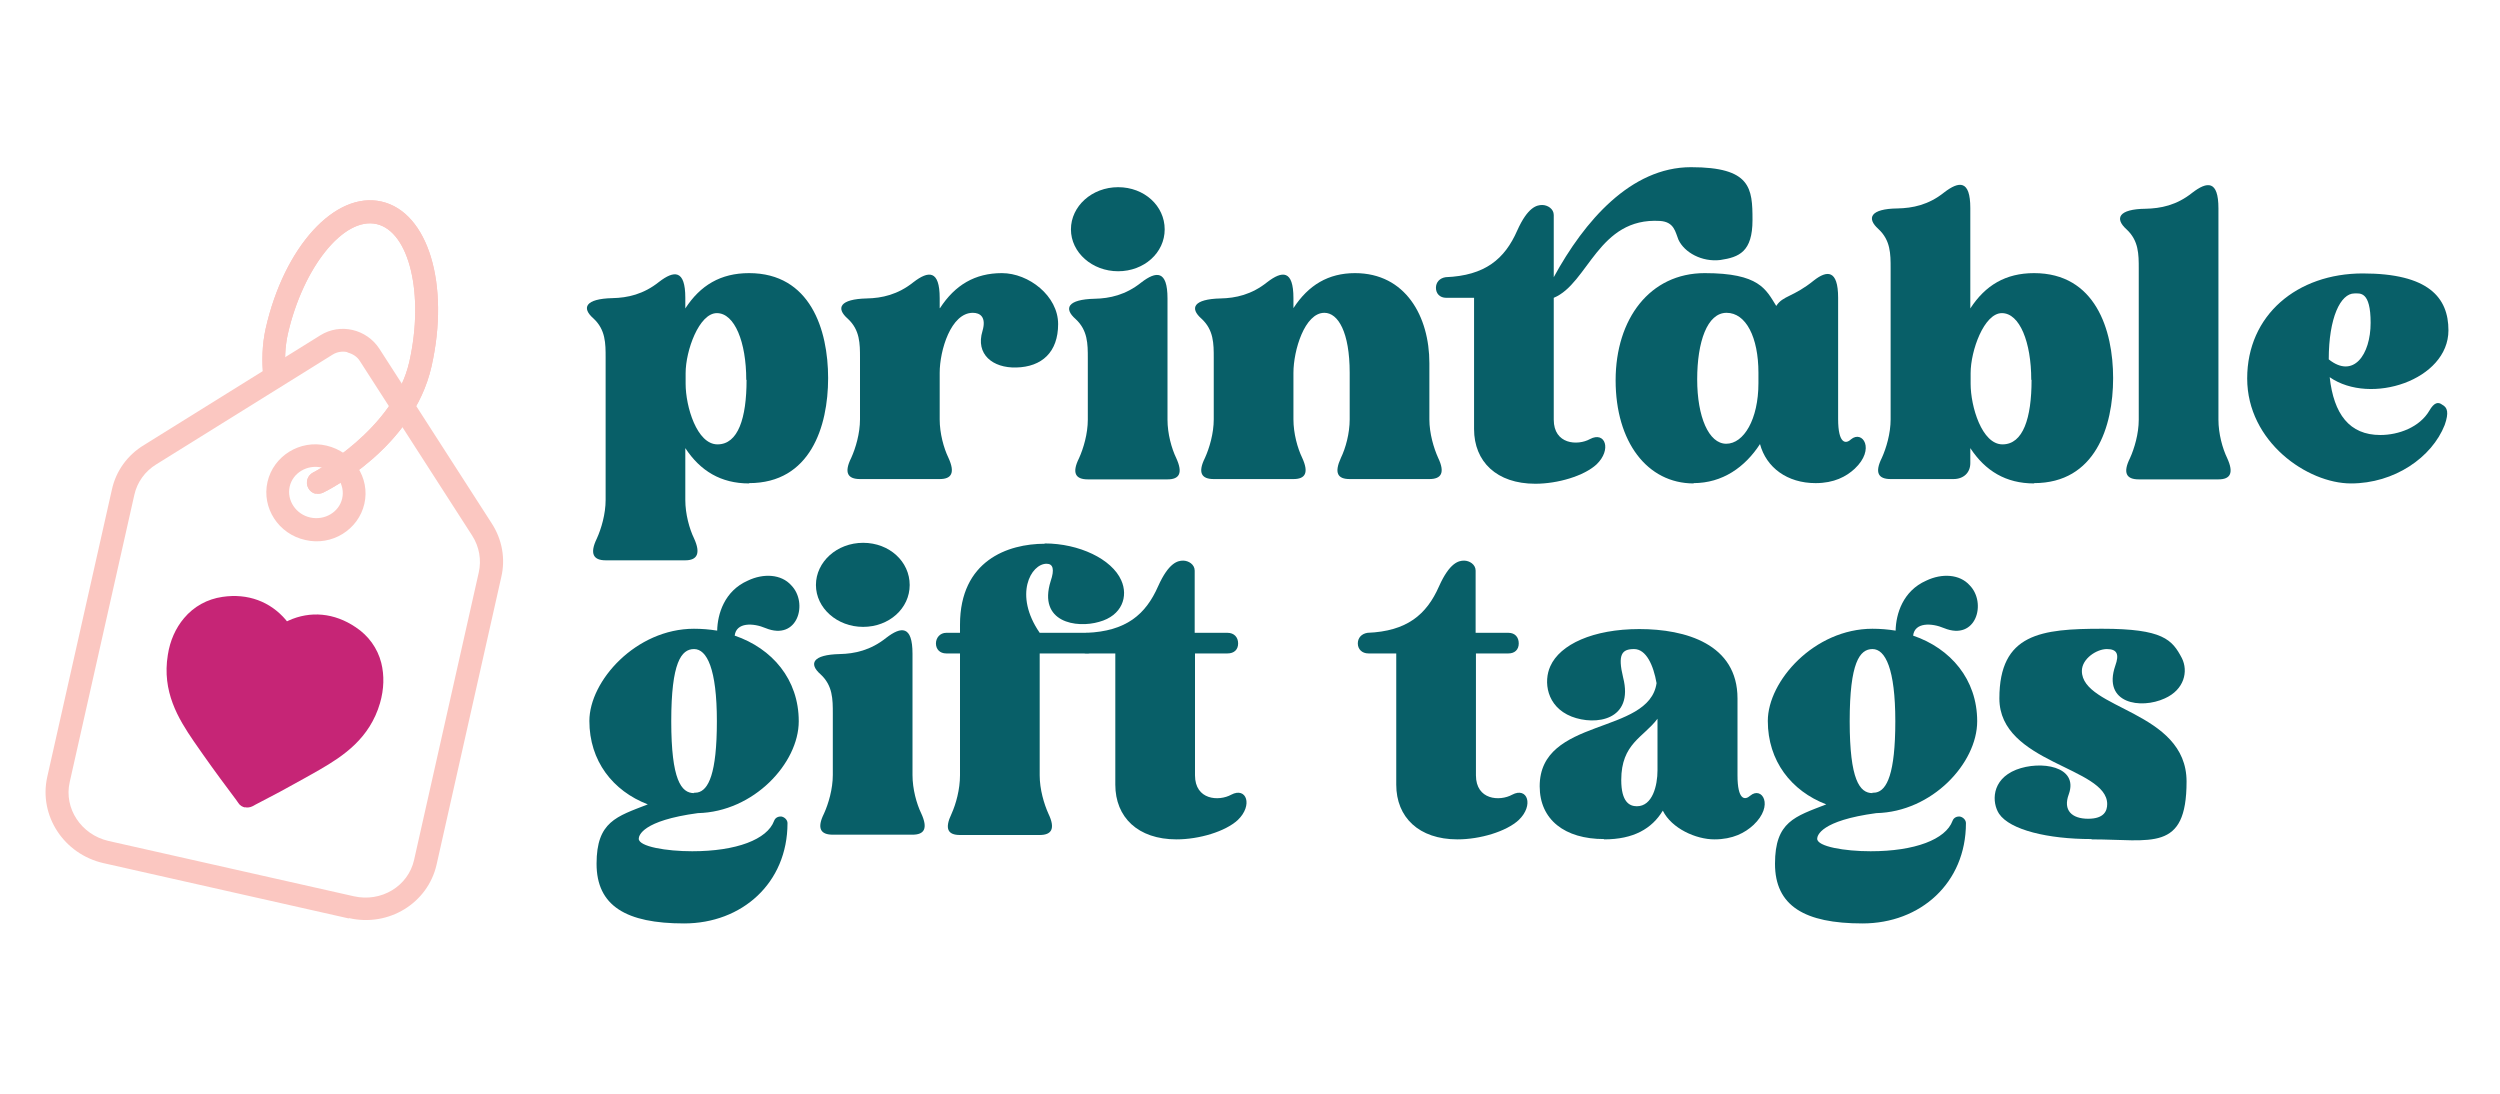
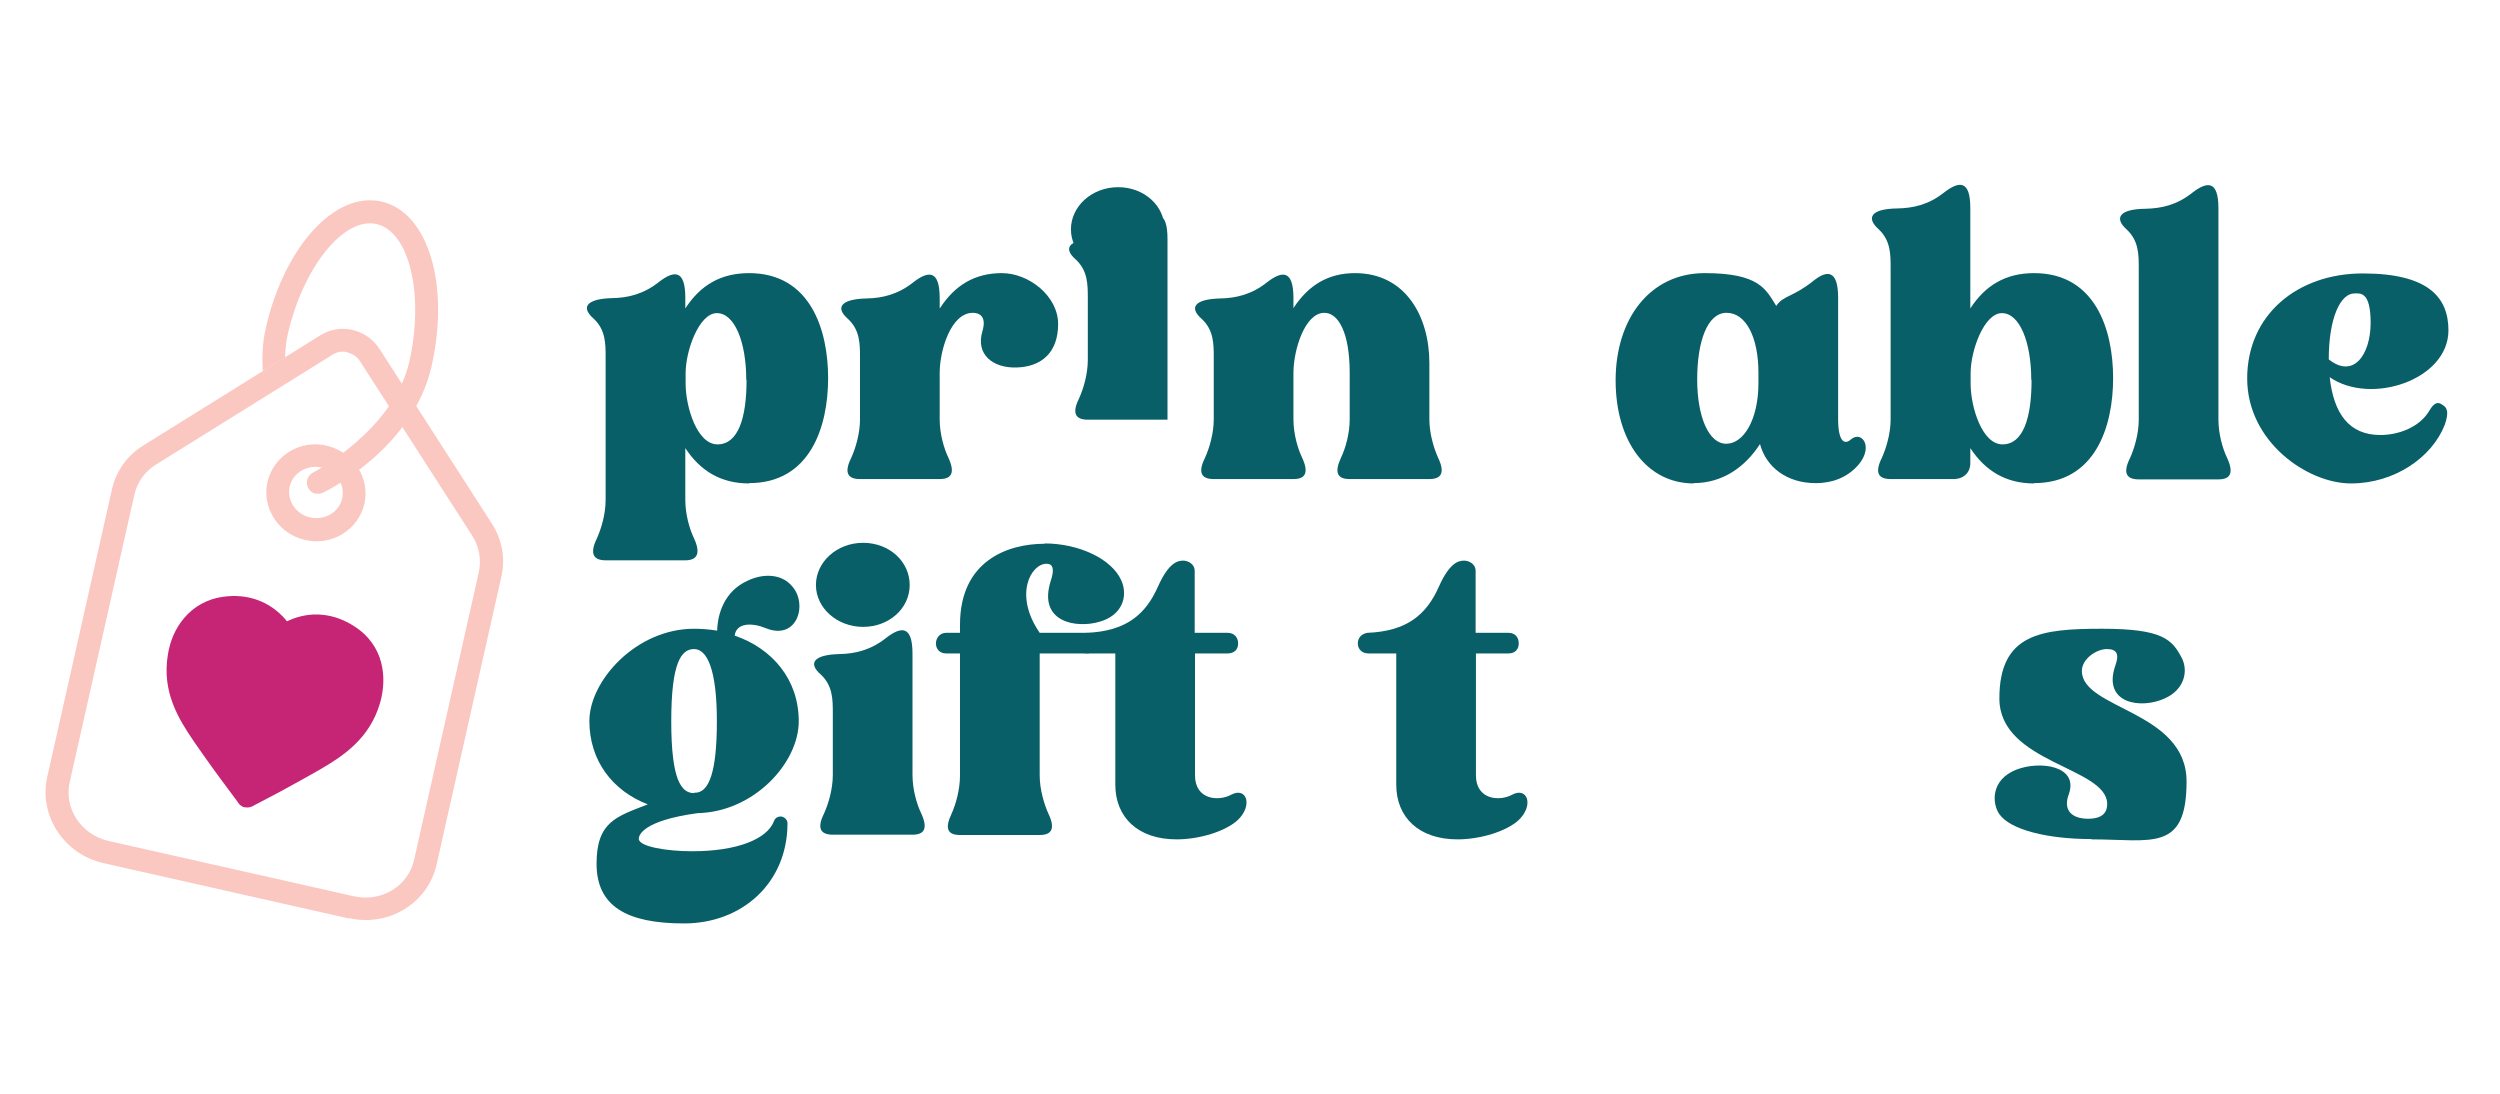
<svg xmlns="http://www.w3.org/2000/svg" id="Layer_1" data-name="Layer 1" version="1.1" viewBox="0 0 800 350">
  <defs>
    <style> .cls-1 { clip-path: url(#clippath); } .cls-2 { fill: none; } .cls-2, .cls-3, .cls-4, .cls-5 { stroke-width: 0px; } .cls-3 { fill: #085f68; } .cls-4 { fill: #c62576; } .cls-5 { fill: #fbc7c1; } </style>
    <clipPath id="clippath">
      <path class="cls-2" d="M81.9,62.2v97.9h60.2V62.2h-60.2ZM92.2,122.3l-4.8,3c-2.1-.2-3.9-1.9-4.1-4.1,0-.6-.1-1.2-.2-1.8l9.1-5.6h0c0,2.2,0,4.3.3,6.4,0,.7,0,1.5-.3,2.2Z" />
    </clipPath>
  </defs>
  <g>
    <path class="cls-3" d="M239.7,154.7c-9,0-15.6-4-20.4-11.3v16.6c0,4.5,1.3,9.2,2.8,12.3,2.2,4.8,1,7-2.8,7h-25.5c-3.9,0-5.2-2.1-2.8-7,1.4-3.1,2.8-7.8,2.8-12.3v-45.6c0-4.5,0-8.9-3.9-12.5-3.9-3.4-2.6-6.3,6.1-6.5,4.8-.1,9.9-1.2,14.9-5.2,4.8-3.7,8.4-4,8.4,5.1v3.4c4.8-7.4,11.3-11.3,20.4-11.3,19.6,0,25.3,18.1,25.3,33.6s-5.7,33.6-25.3,33.6ZM238.8,121.5c0-12-3.7-21.3-9.4-21.3s-10,12-10,19.2v3.4c0,7.3,3.6,19.4,10.2,19.4s9.3-8.4,9.3-20.6Z" />
    <path class="cls-3" d="M300.8,98.6c4.8-7.4,11.2-11.2,19.8-11.2s18,7.3,18,16.3-5.2,13.7-13.4,13.9c-7.5.2-13.1-4.2-10.8-11.7,1.3-4.5-.8-5.8-3.1-5.8-7,0-10.6,12-10.6,19.2v14.9c0,4.5,1.3,9.2,2.8,12.3,2.2,4.8,1,6.8-2.8,6.8h-25.5c-3.9,0-5.2-2-2.8-6.8,1.4-3.1,2.8-7.8,2.8-12.3v-19.7c0-4.5,0-8.9-3.9-12.5-3.9-3.4-2.6-6.3,6.1-6.5,4.8-.1,9.9-1.2,14.9-5.2,4.8-3.7,8.4-4,8.4,5.1v3.2Z" />
-     <path class="cls-3" d="M373.6,134.3c0,4.5,1.3,9.2,2.8,12.3,2.2,4.8,1,6.8-2.8,6.8h-25.5c-3.9,0-5.2-2-2.8-6.8,1.4-3.1,2.8-7.8,2.8-12.3v-19.7c0-4.5,0-8.9-3.9-12.5-3.9-3.4-2.6-6.3,6.1-6.5,4.8-.1,9.9-1.2,14.9-5.2,4.8-3.7,8.4-4,8.4,5.1v38.8ZM357.8,59.9c8.4,0,14.9,6,14.9,13.5s-6.6,13.4-14.9,13.4-15.1-6-15.1-13.4,6.7-13.5,15.1-13.5Z" />
+     <path class="cls-3" d="M373.6,134.3h-25.5c-3.9,0-5.2-2-2.8-6.8,1.4-3.1,2.8-7.8,2.8-12.3v-19.7c0-4.5,0-8.9-3.9-12.5-3.9-3.4-2.6-6.3,6.1-6.5,4.8-.1,9.9-1.2,14.9-5.2,4.8-3.7,8.4-4,8.4,5.1v38.8ZM357.8,59.9c8.4,0,14.9,6,14.9,13.5s-6.6,13.4-14.9,13.4-15.1-6-15.1-13.4,6.7-13.5,15.1-13.5Z" />
    <path class="cls-3" d="M413.9,98.6c4.8-7.4,11.2-11.2,19.7-11.2,16.2,0,23.8,13.9,23.8,28.8v18c0,4.5,1.4,9.2,2.8,12.3,2.3,4.8,1,6.8-2.8,6.8h-25.5c-3.9,0-5-2-2.8-6.8,1.5-3.1,2.8-7.8,2.8-12.3v-14.9c0-13-3.7-19.2-8.1-19.2-6.3,0-9.9,12-9.9,19.2v14.9c0,4.5,1.3,9.2,2.8,12.3,2.2,4.8,1,6.8-2.8,6.8h-25.5c-3.9,0-5.2-2-2.8-6.8,1.4-3.1,2.8-7.8,2.8-12.3v-19.7c0-4.5,0-8.9-3.9-12.5-3.9-3.4-2.6-6.3,6.1-6.5,4.8-.1,9.9-1.2,14.9-5.2,4.8-3.7,8.4-4,8.4,5.1v3.2Z" />
-     <path class="cls-3" d="M497.2,88.7c9.8-18,24.7-35.2,43.9-35.2s19.7,6.7,19.7,16.9-4.3,11.9-10.3,12.8c-5.9.7-11.5-2.4-13.4-6.5-1-2.4-1.3-5.7-5.9-6-19.8-1.2-22.9,20-34,24.6v39c0,7.9,7.6,8.4,11.6,6.2,4.9-2.6,7,3.4,2.1,8.1-4,3.7-12.4,6.2-19.6,6.2-12.4,0-19.6-7.1-19.6-17.5v-42h-8.9c-2.1,0-3.3-1.4-3.3-3.2s1.2-3.1,3.1-3.4c12.6-.5,18.9-5.8,22.9-14.9,3.4-7.6,6.3-8.2,8-8.2s3.7,1.2,3.7,3.2v19.9Z" />
    <path class="cls-3" d="M542,154.7c-14.9,0-25-13.3-25-33s11-34.3,28.5-34.3,19.6,5.2,22.9,10.5c2.2-3.4,5.3-2.7,12.1-8.2,4.1-3.2,7.7-3.5,7.7,5.6v38.8c0,7.9,2.4,8.1,4.1,6.5,3.7-3.1,7.9,3.1,1.2,9.4-2.7,2.5-6.6,4.6-12.5,4.6-9.1,0-15.8-5-17.8-12.5-4.8,7.4-12,12.5-21.3,12.5ZM562.7,122.7v-3.4c0-11.4-4-19.2-10.2-19.2s-9.4,9.3-9.4,21.3,3.7,20.6,9.3,20.6,10.3-7.8,10.3-19.4Z" />
    <path class="cls-3" d="M650.9,154.7c-9,0-15.6-4-20.4-11.3v4.8c0,3.1-2.2,5.1-5.4,5.1h-20.1c-3.9,0-5.2-2-2.8-6.8,1.4-3.1,2.8-7.8,2.8-12.3v-48.4c0-4.5,0-8.9-3.9-12.5-3.9-3.5-2.6-6.5,6.1-6.6,4.8-.1,9.9-1.1,14.9-5.1,4.8-3.7,8.4-4.1,8.4,5v32.1c4.8-7.4,11.3-11.3,20.4-11.3,19.6,0,25.3,18.1,25.3,33.6s-5.7,33.6-25.3,33.6ZM650,121.5c0-12-3.7-21.3-9.4-21.3s-10,12-10,19.2v3.4c0,7.3,3.6,19.4,10.2,19.4s9.3-8.4,9.3-20.6Z" />
    <path class="cls-3" d="M709.9,134.3c0,4.5,1.3,9.2,2.8,12.3,2.2,4.8,1,6.8-2.8,6.8h-25.5c-3.9,0-5.2-2-2.8-6.8,1.4-3.1,2.8-7.8,2.8-12.3v-48.4c0-4.5,0-8.9-3.9-12.5-3.9-3.5-2.6-6.5,6.1-6.6,4.8-.1,9.9-1.1,14.9-5.1,4.8-3.7,8.4-4.1,8.4,5v67.6Z" />
    <path class="cls-3" d="M761.7,139.2c5.9,0,12.6-2.5,15.7-7.8,1.5-2.6,2.8-2.9,4.1-1.9,1.7.9,2.2,2.5.8,6.5-4.1,10.4-16.1,18.7-30,18.7s-33.2-13.3-33.2-33.6,16-33.6,37-33.6,27.4,7.7,27.4,18.2c0,15.9-24.9,24.1-38,15,1.3,11.8,6.3,18.5,16.2,18.5ZM753.4,93.9c-4.4,0-8.2,7.7-8.2,21.1,7.9,6.3,13.4-1.5,13.4-11.7s-3.4-9.4-5.2-9.4Z" />
    <path class="cls-3" d="M222,201.2c2.6,0,5,.2,7.5.6.1-5.3,2.3-12.7,9.8-16,5-2.4,10.7-2.1,13.9,1.5,5.5,5.6,2.1,17.9-8.2,13.7-4-1.7-9.4-1.9-9.9,2.4,12,4.1,20.5,14,20.5,27.4s-14.4,29-32.3,29.4c-17.8,2.4-18.9,7.2-18.9,8.2,0,2.5,8.8,4,17.1,4,14.2,0,24-3.8,26.2-9.7.4-1.1,1.4-1.5,2.4-1.4,1,.2,1.9,1.1,1.9,2.1,0,19.2-14.6,32.1-33.1,32.1s-28-5.6-28-19.1,6.4-15.1,16.4-19c-11.2-4.3-18.7-13.9-18.7-26.7s14.9-29.5,33.5-29.5ZM222,253.7c.5,0,.9-.1,1.2-.1,3.5-.7,6.2-6,6.2-22.8s-3.2-23.1-7.3-23.1-7.3,4.3-7.3,23.1,3.2,23,7.3,23Z" />
    <path class="cls-3" d="M292,248c0,4.5,1.3,9.2,2.8,12.3,2.2,4.8,1,6.8-2.8,6.8h-25.5c-3.9,0-5.2-2-2.8-6.8,1.4-3.1,2.8-7.8,2.8-12.3v-19.7c0-4.5,0-8.9-3.9-12.5-3.9-3.4-2.6-6.3,6.1-6.5,4.8-.1,9.9-1.2,14.9-5.2,4.8-3.7,8.4-4,8.4,5.1v38.8ZM276.2,173.7c8.4,0,14.9,6,14.9,13.5s-6.6,13.4-14.9,13.4-15.1-6-15.1-13.4,6.7-13.5,15.1-13.5Z" />
    <path class="cls-3" d="M334.3,173.9c11,0,21.5,5,24.5,11.8,2.3,5.1.3,11.3-7.1,13.3-7.2,2.1-19.6.2-15.5-13,1.3-3.8.8-5.6-1.3-5.6-5,0-10.6,9.9-2.2,22.1h14.9c2.1,0,3.4,1.4,3.4,3.4s-1.3,3.2-3.4,3.2h-14.9v39c0,4.5,1.4,9.2,2.8,12.3,2.3,4.8,1,6.8-2.8,6.8h-25.5c-3.9,0-5-2-2.7-6.8,1.4-3.1,2.7-7.8,2.7-12.3v-39h-4.4c-2.1,0-3.3-1.4-3.3-3.2s1.3-3.4,3.3-3.4h4.4v-2.6c0-20.5,15.3-25.9,27.1-25.9Z" />
    <path class="cls-3" d="M382.4,202.5h10.4c2.1,0,3.4,1.4,3.4,3.4s-1.3,3.2-3.4,3.2h-10.4v39c0,7.9,7.6,8.4,11.6,6.2,4.9-2.6,7,3.4,2.1,8.1-4,3.7-12.4,6.2-19.6,6.2-12.4,0-19.6-7.1-19.6-17.5v-42h-8.9c-2.1,0-3.4-1.4-3.4-3.2s1.2-3.1,3.1-3.4c12.6-.5,18.9-5.8,22.9-14.9,3.4-7.6,6.3-8.2,8-8.2s3.7,1.2,3.7,3.2v19.9Z" />
    <path class="cls-3" d="M472.3,202.5h10.4c2.1,0,3.3,1.4,3.3,3.4s-1.3,3.2-3.3,3.2h-10.4v39c0,7.9,7.6,8.4,11.6,6.2,4.9-2.6,7,3.4,2.1,8.1-4,3.7-12.4,6.2-19.6,6.2-12.4,0-19.6-7.1-19.6-17.5v-42h-8.9c-2.1,0-3.4-1.4-3.4-3.2s1.2-3.1,3.1-3.4c12.6-.5,18.9-5.8,22.9-14.9,3.4-7.6,6.3-8.2,8-8.2s3.7,1.2,3.7,3.2v19.9Z" />
-     <path class="cls-3" d="M513.3,268.5c-12.6,0-20.6-6.2-20.6-16.9,0-22.2,35-16.3,37.4-33-1-5.7-3.3-10.9-7.2-10.9s-5.3,1.7-3.5,9.1c3.5,13.7-8.8,15.5-16.5,12.5-8.1-3.2-9-11.3-6.8-16.1,3.1-7,13.7-11.9,28.5-11.9s31.4,4.8,31.4,22.2v24.6c0,7.9,2.3,8.1,4.1,6.5,3.7-3.1,7.7,3.1,1,9.4-2.7,2.5-6.6,4.6-12.5,4.6s-13.7-3.5-16.5-9.2c-3.5,5.8-9.4,9.2-18.8,9.2ZM518.8,249.6c0,7,2.6,8.4,5,8.4,5,0,6.6-6.6,6.6-11.5v-16.5c-4.5,6-11.6,7.9-11.6,19.6Z" />
-     <path class="cls-3" d="M599.1,201.2c2.6,0,5,.2,7.5.6.1-5.3,2.3-12.7,9.8-16,5-2.4,10.7-2.1,13.9,1.5,5.5,5.6,2.1,17.9-8.2,13.7-4-1.7-9.4-1.9-9.9,2.4,12,4.1,20.5,14,20.5,27.4s-14.4,29-32.3,29.4c-17.8,2.4-18.9,7.2-18.9,8.2,0,2.5,8.8,4,17.1,4,14.2,0,24-3.8,26.2-9.7.4-1.1,1.4-1.5,2.4-1.4,1,.2,1.9,1.1,1.9,2.1,0,19.2-14.6,32.1-33.1,32.1s-28-5.6-28-19.1,6.4-15.1,16.4-19c-11.2-4.3-18.7-13.9-18.7-26.7s14.9-29.5,33.5-29.5ZM599.1,253.7c.5,0,.9-.1,1.2-.1,3.5-.7,6.2-6,6.2-22.8s-3.2-23.1-7.3-23.1-7.3,4.3-7.3,23.1,3.2,23,7.3,23Z" />
    <path class="cls-3" d="M669.2,268.5c-13.8,0-26-2.9-29.5-8.1-2.3-3.5-2.6-10.9,5.5-14.1,7.7-3,20.1-1.2,16.8,7.9-1.9,5.1,1,7.8,6.2,7.8s6.1-2.6,6.1-4.7c0-11.9-34.5-13-34.5-33.8s13.4-22.3,32.9-22.3,22.4,3.5,25.5,9.4c2.1,4.2.8,10.1-5.5,12.9-7.6,3.5-20,1.7-15.8-10.5,1.3-3.6.6-5.3-2.7-5.3s-8,3.1-8,7c0,12.3,33.5,12.7,33.5,35.4s-11.3,18.5-30.3,18.5Z" />
  </g>
  <path class="cls-5" d="M97.7,172.8c-8.6-1.9-14-10.3-12.1-18.6,1.9-8.3,10.4-13.6,18.9-11.6s14,10.3,12.1,18.6-10.4,13.6-18.9,11.6ZM102.9,149.6c-4.6-1-9.2,1.7-10.2,6.1s2,8.9,6.6,9.9,9.2-1.7,10.2-6.1-2-8.9-6.6-9.9Z" />
  <g>
-     <path class="cls-5" d="M101,158c-1-.2-1.9-.9-2.4-1.9-.9-1.8-.2-4,1.6-4.9.3-.1,25.9-13.7,30.8-35.5,4.8-21.5,0-41.6-10.5-44s-23.5,13.8-28.4,35.2c-.9,4.1-1.1,8.6-.6,13.3.2,2-1.2,3.8-3.2,4s-3.8-1.2-4-3.2c-.6-5.5-.4-10.8.7-15.8,5.9-26.2,22.2-44.1,37.1-40.7s21.9,26.5,16,52.7-33.4,39.8-34.6,40.4c-.8.4-1.7.5-2.5.3Z" />
    <path class="cls-5" d="M111.6,293.9l-78.5-17.7c-12.7-2.9-20.7-15.2-18-27.5l20.7-92c1.3-6,5-11.1,10.3-14.3l56.4-35.1c6.4-4,14.8-2,18.9,4.3l35.9,55.8c3.4,5.2,4.5,11.4,3.1,17.3l-20.7,92c-2.8,12.3-15.3,20-28,17.1ZM111.2,112.7c-1.6-.4-3.4-.1-4.8.8l-56.4,35.1c-3.6,2.2-6.1,5.7-7,9.7l-20.7,92c-1.9,8.4,3.7,16.8,12.4,18.8l78.5,17.7c8.8,2,17.4-3.2,19.3-11.6l20.7-92c.9-4,.2-8.2-2.1-11.8l-35.9-55.8c-.9-1.5-2.4-2.4-4-2.8Z" />
    <g class="cls-1">
      <path class="cls-5" d="M101,158c-1-.2-1.9-.9-2.4-1.9-.9-1.8-.2-4,1.6-4.9.3-.1,25.9-13.7,30.8-35.5,4.8-21.5,0-41.6-10.5-44s-23.5,13.8-28.4,35.2c-.9,4.1-1.1,8.6-.6,13.3.2,2-1.2,3.8-3.2,4s-3.8-1.2-4-3.2c-.6-5.5-.4-10.8.7-15.8,5.9-26.2,22.2-44.1,37.1-40.7s21.9,26.5,16,52.7-33.4,39.8-34.6,40.4c-.8.4-1.7.5-2.5.3Z" />
    </g>
  </g>
  <path class="cls-4" d="M78.4,258.4c-.8-.2-1.6-.6-2.1-1.4l-.7-1c-3.3-4.4-6.8-9.1-10.6-14.5l-3-4.3c-5-7.3-10.2-15.9-8.3-27.6.7-4.6,2.5-8.6,5.2-11.8,3.1-3.7,7.4-6.1,12.3-6.8,8.1-1.2,15.3,1.5,20.3,7.4.1.1.2.3.3.4.2,0,.3-.1.5-.2,7-3.2,14.7-2.5,21.5,2.1,4.1,2.7,7,6.7,8.2,11.4,1,4,.9,8.4-.4,12.9-3.3,11.3-11.7,16.9-19.3,21.3l-4.6,2.6c-5.7,3.2-10.9,6-15.8,8.5l-1.1.6c-.8.4-1.7.5-2.5.3ZM61.7,200.3h0s0,0,0,0Z" />
</svg>